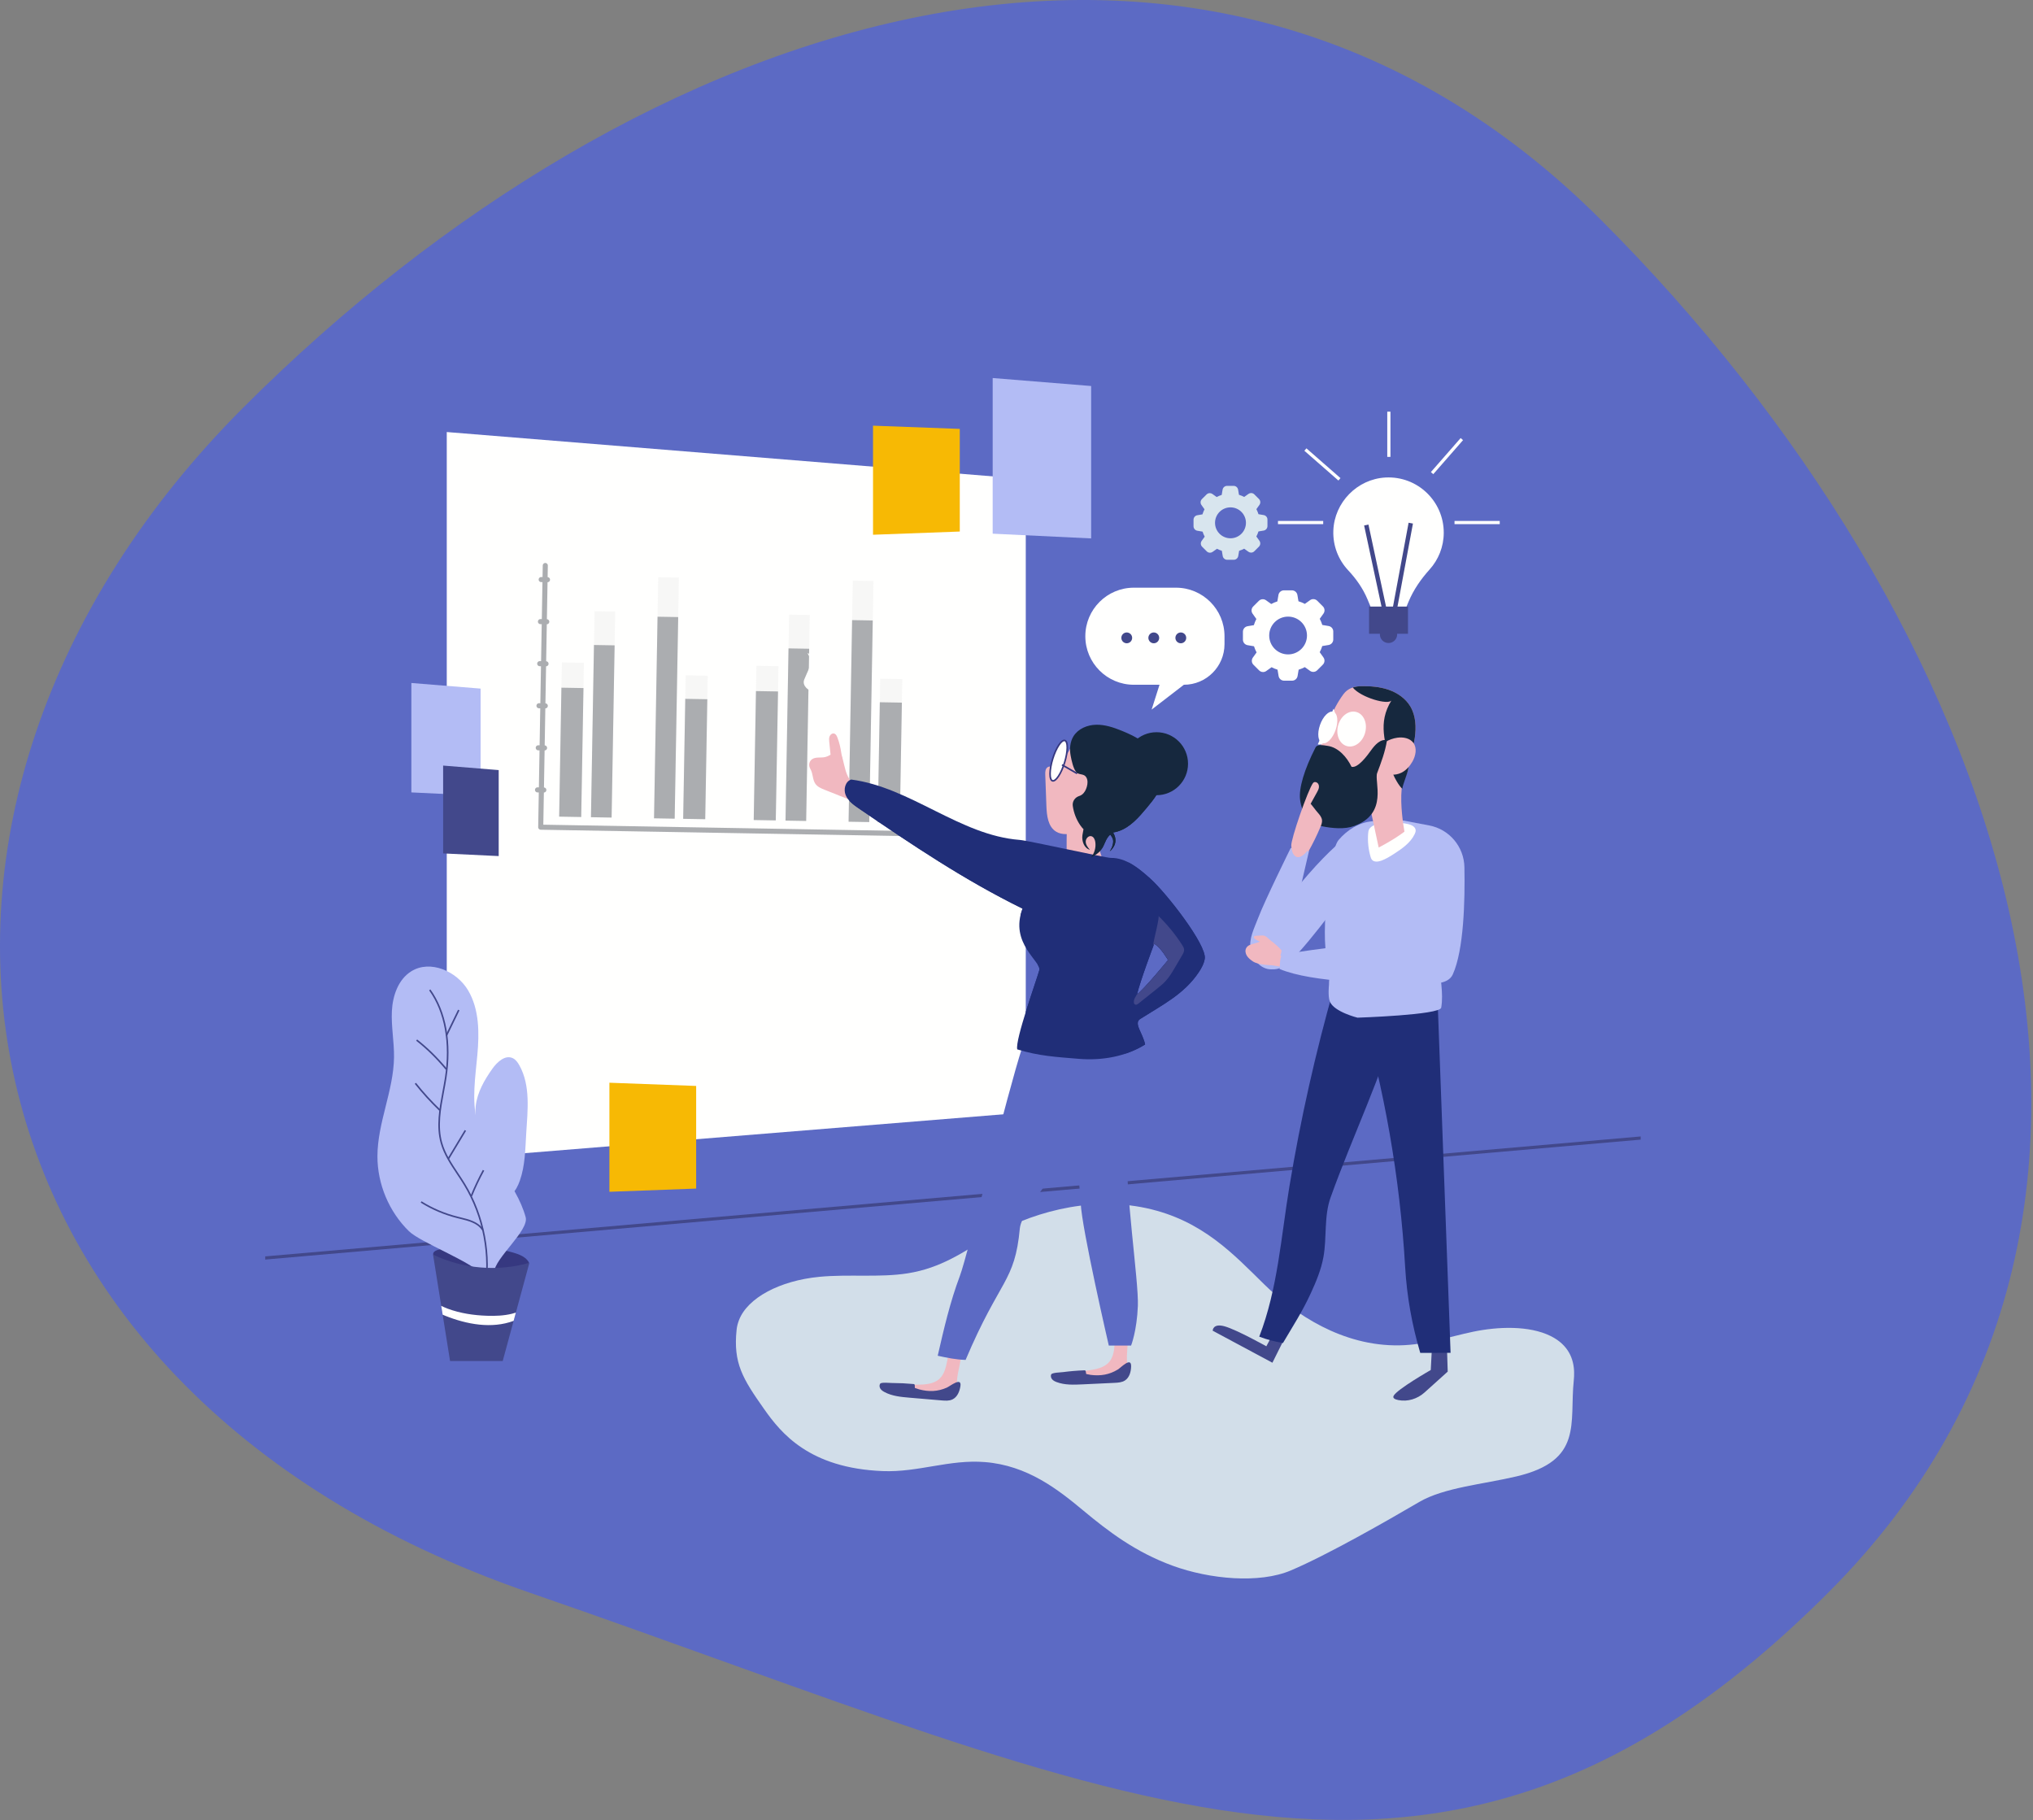
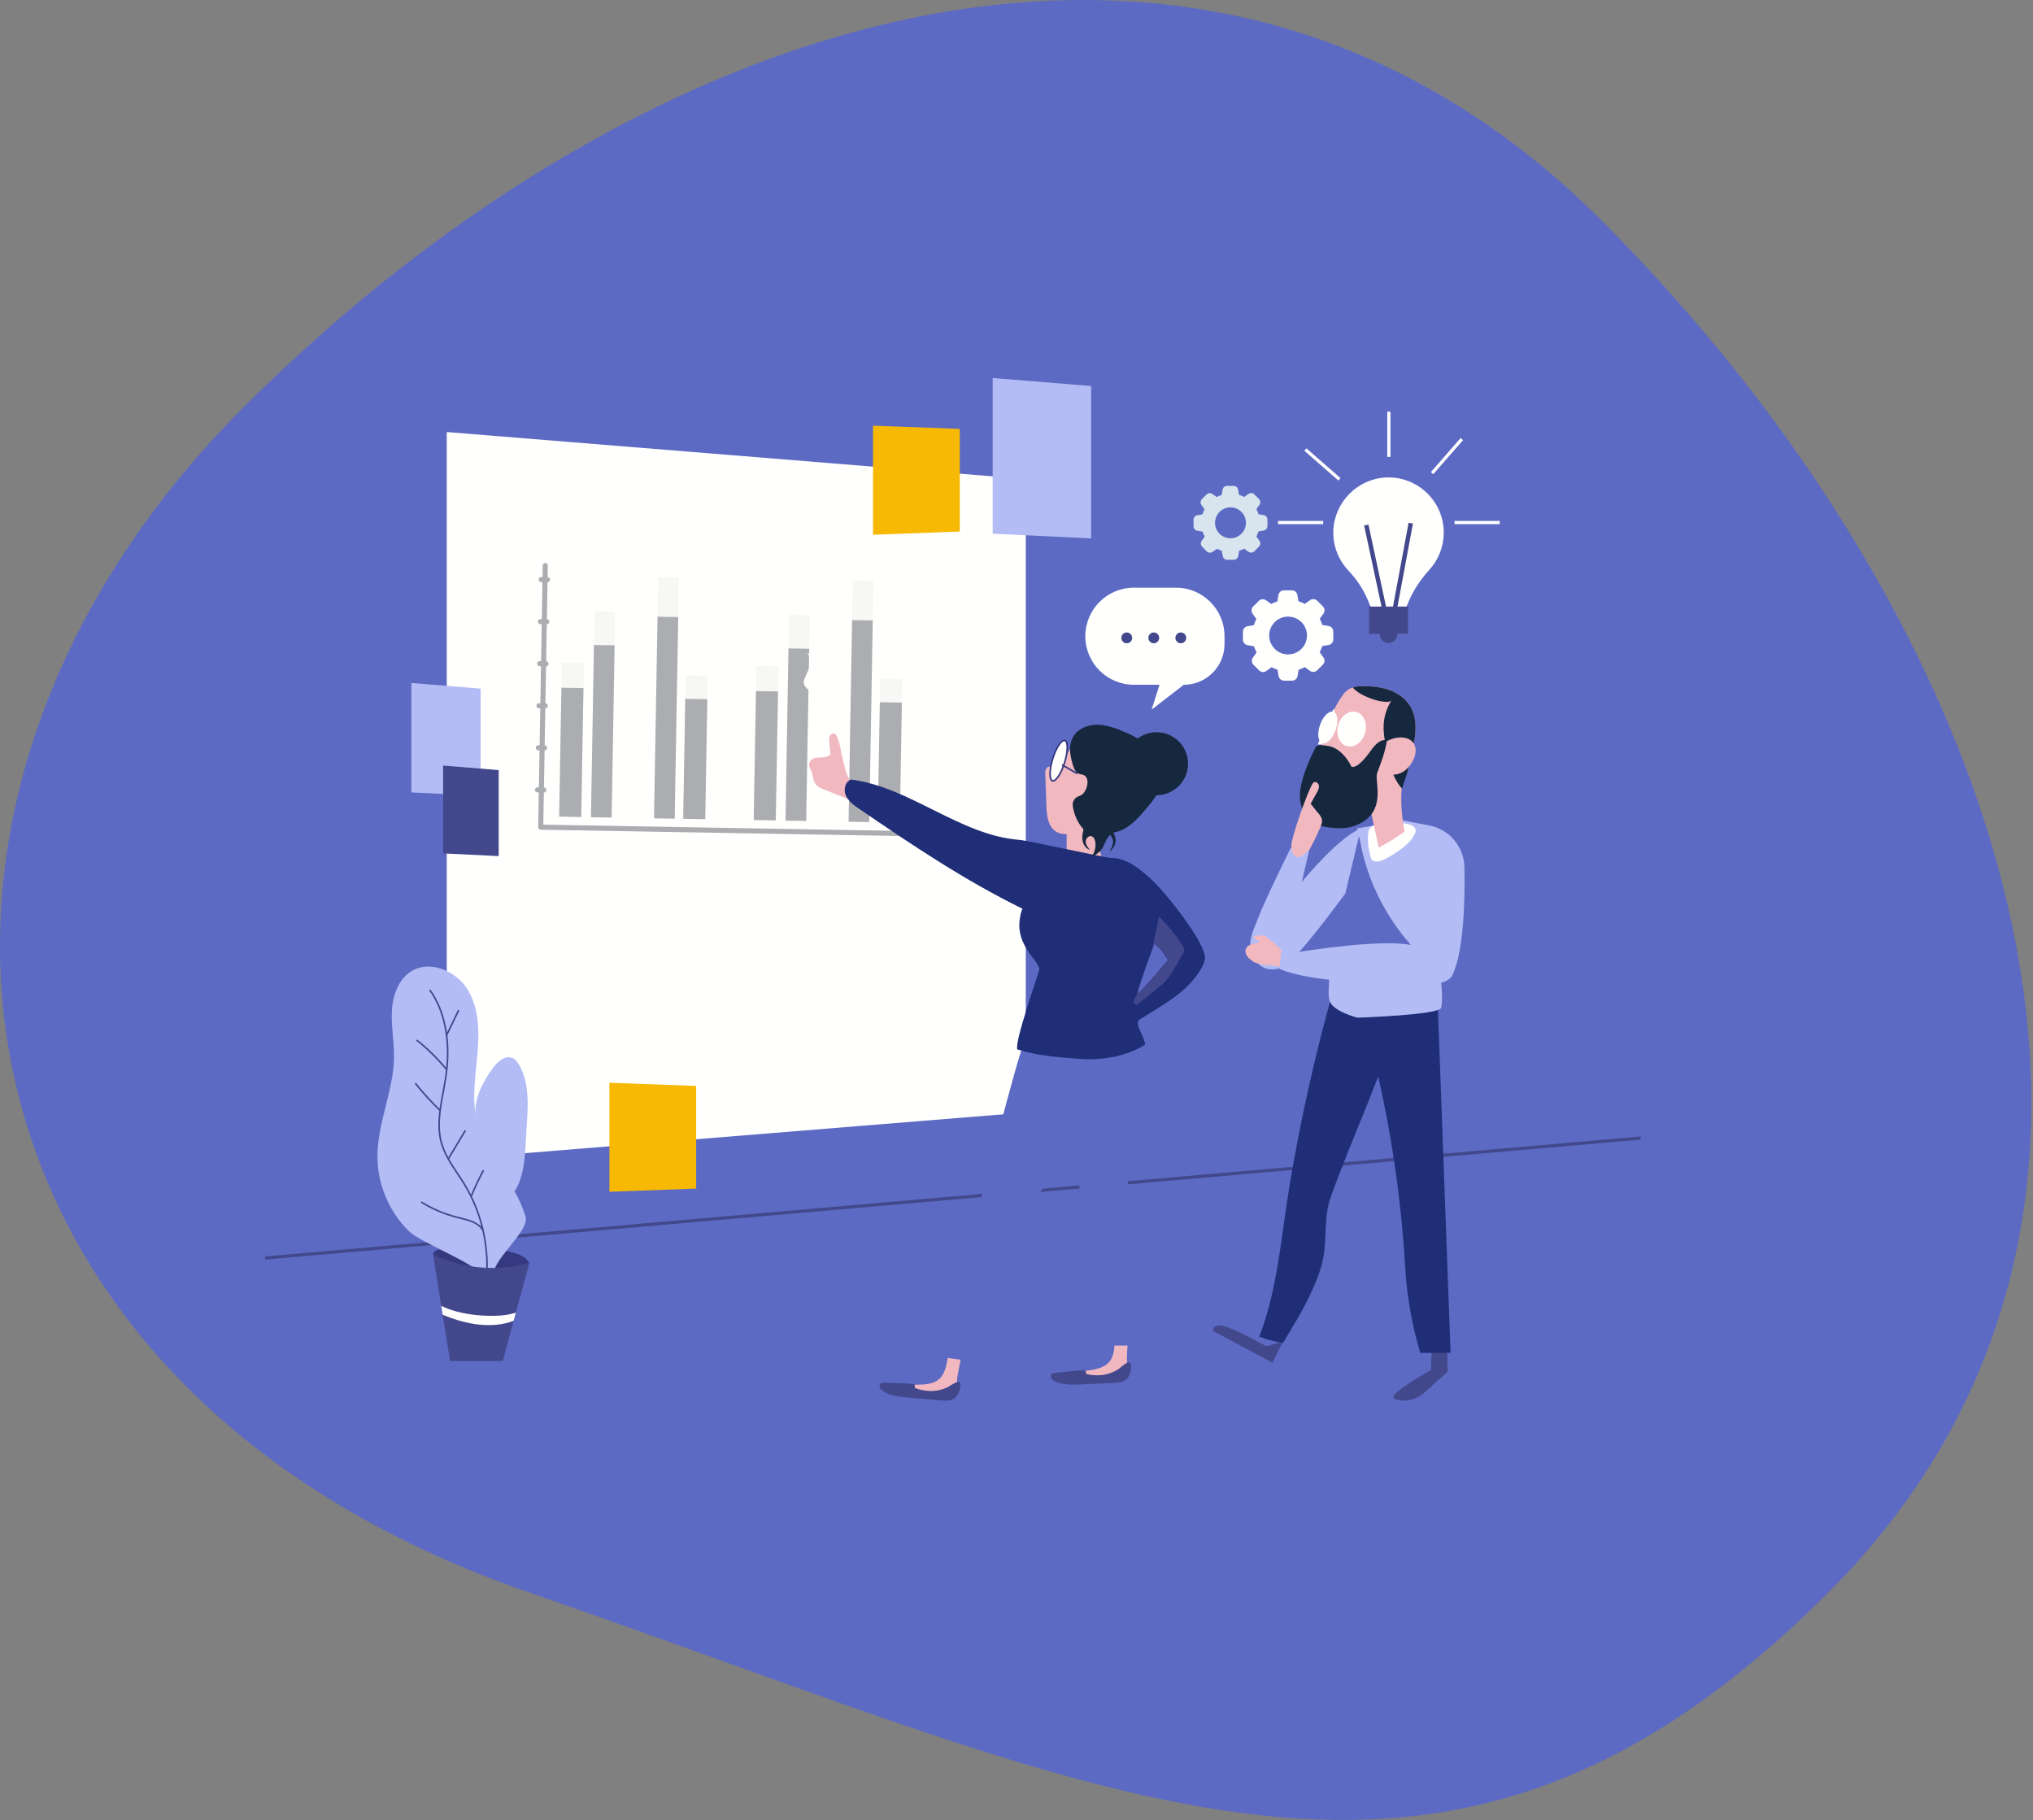
<svg xmlns="http://www.w3.org/2000/svg" width="640" height="573" viewBox="0 0 640 573" fill="none">
  <rect x="0" y="0" width="640" height="573" fill="#808080" stroke="none" />
  <path fill-rule="evenodd" clip-rule="evenodd" d="M166.583 501.309C354.948 566.309 453.803 623.104 575.583 501.309C697.364 379.514 629.107 194.348 504.083 69.309C379.06 -55.73 201.568 3.309 76.583 128.309C-48.402 253.309 -21.782 436.309 166.583 501.309Z" fill="#5C6AC4" />
  <path fill-rule="evenodd" clip-rule="evenodd" d="M516.5 358.75L83.5 396.504V395.504L516.5 357.75V358.75" fill="#42488B" />
  <path fill-rule="evenodd" clip-rule="evenodd" d="M322.918 350.2L140.644 365.003V136.003L322.918 150.806V350.2" fill="#FFFFFE" />
  <rect x="176.876" y="208.523" width="6.944" height="48.555" transform="rotate(1 176.876 208.523)" fill="#ABADB0" fill-opacity="0.1" />
  <rect x="187.169" y="192.412" width="6.502" height="64.844" transform="rotate(1 187.169 192.412)" fill="#ABADB0" fill-opacity="0.1" />
  <rect x="207.218" y="181.699" width="6.502" height="75.913" transform="rotate(1 207.218 181.699)" fill="#ABADB0" fill-opacity="0.1" />
  <rect x="215.856" y="212.588" width="6.944" height="45.179" transform="rotate(1 215.856 212.588)" fill="#ABADB0" fill-opacity="0.1" />
  <rect x="176.737" y="216.479" width="6.944" height="40.598" transform="rotate(1 176.737 216.479)" fill="#ABADB0" />
  <rect x="186.984" y="203.041" width="6.502" height="54.221" transform="rotate(1 186.984 203.041)" fill="#ABADB0" />
  <rect x="207.001" y="194.139" width="6.502" height="63.471" transform="rotate(1 207.001 194.139)" fill="#ABADB0" />
  <rect x="215.726" y="219.993" width="6.944" height="37.773" transform="rotate(1 215.726 219.993)" fill="#ABADB0" />
  <rect x="238.123" y="209.593" width="6.944" height="48.555" transform="rotate(1 238.123 209.593)" fill="#ABADB0" fill-opacity="0.1" />
  <rect x="248.415" y="193.481" width="6.502" height="64.844" transform="rotate(1 248.415 193.481)" fill="#ABADB0" fill-opacity="0.1" />
  <rect x="268.465" y="182.768" width="6.502" height="75.913" transform="rotate(1 268.465 182.768)" fill="#ABADB0" fill-opacity="0.1" />
  <rect x="277.102" y="213.657" width="6.944" height="45.179" transform="rotate(1 277.102 213.657)" fill="#ABADB0" fill-opacity="0.1" />
  <rect x="237.984" y="217.548" width="6.944" height="40.598" transform="rotate(1 237.984 217.548)" fill="#ABADB0" />
  <rect x="248.23" y="204.11" width="6.502" height="54.221" transform="rotate(1 248.23 204.11)" fill="#ABADB0" />
  <rect x="268.248" y="195.208" width="6.502" height="63.471" transform="rotate(1 268.248 195.208)" fill="#ABADB0" />
  <rect x="276.973" y="221.062" width="6.944" height="37.773" transform="rotate(1 276.973 221.062)" fill="#ABADB0" />
  <path d="M171.198 248.685L169.215 248.651" stroke="#ABADB0" stroke-width="1.6" stroke-linecap="round" stroke-linejoin="round" />
  <path d="M171.429 235.439L169.447 235.405" stroke="#ABADB0" stroke-width="1.6" stroke-linecap="round" stroke-linejoin="round" />
  <path d="M171.66 222.202L169.678 222.167" stroke="#ABADB0" stroke-width="1.6" stroke-linecap="round" stroke-linejoin="round" />
  <path d="M171.891 208.956L169.909 208.921" stroke="#ABADB0" stroke-width="1.6" stroke-linecap="round" stroke-linejoin="round" />
  <path d="M172.122 195.717L170.14 195.683" stroke="#ABADB0" stroke-width="1.6" stroke-linecap="round" stroke-linejoin="round" />
  <path d="M172.353 182.479L170.371 182.445" stroke="#ABADB0" stroke-width="1.6" stroke-linecap="round" stroke-linejoin="round" />
  <path d="M171.66 178.021L170.223 260.394L286.928 262.431" stroke="#ABADB0" stroke-width="1.6" stroke-linecap="round" stroke-linejoin="round" />
-   <path fill-rule="evenodd" clip-rule="evenodd" d="M477.394 464.766C466.9 467.242 454.559 468.271 446.792 472.812C436.61 478.766 418.092 489.382 406.354 494.371C396.48 498.568 380.865 497.157 369.158 492.882C357.448 488.606 348.849 482.026 341.019 475.505C333.07 468.886 323.471 461.325 310.059 460.256C298.825 459.36 289.101 463.539 277.885 463.092C254.763 462.171 245.88 451.154 240.5 443.5C233.819 434 230.779 429.142 231.89 418.573C231.99 417.617 232.235 416.61 232.647 415.545C235.348 408.565 245.426 403.149 257.965 401.936C267.026 401.058 276.994 402.225 285.742 400.837C296.406 399.145 303.389 394.013 310.85 389.63C323.398 382.263 342.117 376.261 360.907 380.328C378.543 384.145 388.437 394.962 397.999 404.323C407.561 413.685 422.6 423.84 440.577 423.509C449.037 423.352 456.153 420.802 463.817 419.208C471.482 417.615 481.359 417.194 488.185 420.592C493.839 423.408 495.427 427.892 495.536 431.873C495.561 432.787 495.525 433.697 495.43 434.6C494.028 447.934 498.508 459.783 477.394 464.766Z" fill="#D2DEE9" />
  <path fill-rule="evenodd" clip-rule="evenodd" d="M350.918 422.626C350.787 424.742 350.598 427.012 349.253 428.65C347.667 430.582 344.959 431.073 342.485 431.437C338.882 431.966 335.278 432.495 331.675 433.024C331.491 433.558 332.114 434.004 332.648 434.186C335.313 435.087 338.215 434.693 341.013 434.402C344.255 434.065 347.513 433.879 350.772 433.846C352.223 433.831 353.943 433.701 354.68 432.452C355.229 431.52 354.978 430.349 354.85 429.274C354.457 425.999 355.378 422.662 354.909 419.397C354.855 419.021 354.734 418.586 354.379 418.451C354.197 418.382 353.996 418.411 353.807 418.449C351.05 419.007 351.07 420.149 350.918 422.626" fill="#F1B8C0" />
  <path fill-rule="evenodd" clip-rule="evenodd" d="M351.902 431.113C349.217 432.753 346.488 433.197 343.365 432.809C343.175 432.784 342.127 432.554 341.936 432.533C341.825 431.935 341.886 431.348 341.395 431.367C339.137 431.454 336.883 431.643 334.642 431.932C333.93 432.024 331.228 432.087 330.942 432.641C330.688 433.135 330.851 433.765 331.209 434.188C331.568 434.611 332.087 434.865 332.605 435.063C335.165 436.038 337.992 435.923 340.729 435.794C344.093 435.635 347.458 435.477 350.822 435.317C351.971 435.264 353.18 435.19 354.144 434.565C355.563 433.646 356.05 431.79 356.084 430.1C356.146 427.024 352.872 430.521 351.902 431.113" fill="#42488B" />
  <path fill-rule="evenodd" clip-rule="evenodd" d="M335.843 275.561C335.843 275.561 348.066 274.85 348.042 274.544C347.759 270.983 344.541 265.706 346.212 262.549C347.882 259.391 349.16 257.604 350.849 254.456C351.098 253.991 351.316 253.355 350.937 252.989C350.624 252.688 350.116 252.788 349.701 252.912C347.466 253.576 345.262 254.343 343.098 255.209C339.433 256.678 335.967 256.641 335.843 260.516C335.706 264.774 335.843 275.561 335.843 275.561" fill="#F1B8C0" />
  <path fill-rule="evenodd" clip-rule="evenodd" d="M298.204 428.276C297.796 430.356 297.311 432.582 295.762 434.029C293.936 435.735 291.186 435.866 288.687 435.901C285.045 435.952 281.404 436.003 277.762 436.055C277.509 436.559 278.068 437.084 278.574 437.333C281.096 438.578 284.025 438.569 286.837 438.648C290.095 438.74 293.35 438.983 296.585 439.38C298.025 439.556 299.748 439.653 300.643 438.511C301.31 437.659 301.214 436.465 301.228 435.383C301.27 432.085 302.622 428.898 302.586 425.601C302.582 425.22 302.519 424.772 302.184 424.592C302.014 424.5 301.81 424.502 301.617 424.516C298.811 424.705 298.682 425.841 298.204 428.276" fill="#F1B8C0" />
  <path fill-rule="evenodd" clip-rule="evenodd" d="M358.207 328.117C358.207 328.117 355.768 346.111 354.853 359.835C353.937 373.559 358.512 403.141 358.207 411.07C357.902 419 356.072 423.574 356.072 423.574H349.058C349.058 423.574 340.518 386.673 340.214 378.743C339.909 370.813 334.725 330.252 334.725 330.252L358.207 328.117" fill="#5C6AC4" />
  <path fill-rule="evenodd" clip-rule="evenodd" d="M337.112 235.3C335.743 237.868 334.053 240.829 331.168 241.21C330.707 241.271 330.215 241.266 329.817 241.506C329.077 241.954 329.022 242.987 329.054 243.852C329.173 247.144 329.293 250.436 329.412 253.728C329.521 256.737 329.909 260.249 332.484 261.81C334.331 262.929 336.676 262.61 338.796 262.203C340.493 261.877 342.195 261.513 343.786 260.839C348.736 258.741 352.043 253.835 353.578 248.683C354.787 244.625 355.027 240.1 353.229 236.267C349.731 228.816 340.972 228.063 337.112 235.3" fill="#F1B8C0" />
  <path fill-rule="evenodd" clip-rule="evenodd" d="M354.846 327.303C353.479 327.5 352.121 327.742 350.768 328.012C350.528 327.835 350.205 327.76 349.904 327.702C340.483 325.923 330.74 326.413 321.773 329.809C317.143 343.921 304.738 394.859 302.149 401.726C299.089 409.842 297.139 418.327 295.198 426.781C298.231 427.448 300.874 427.985 303.977 428.098C314.813 402.466 319.453 403.779 321.05 386.707C321.374 383.242 325.935 377.399 327.944 374.56C337.466 361.099 353.644 342.28 356.156 338.294C358.4 334.732 362.868 326.143 354.846 327.303" fill="#5C6AC4" />
  <path fill-rule="evenodd" clip-rule="evenodd" d="M265.316 239.024C265.156 238.408 264.941 237.755 264.432 237.372C263.781 236.881 262.851 236.991 262.095 237.299C261.34 237.606 260.652 238.084 259.863 238.292C258.446 238.666 256.765 238.159 255.591 239.038C254.907 239.549 254.581 240.495 254.803 241.32C254.918 241.747 255.161 242.126 255.341 242.53C255.953 243.908 255.842 245.587 256.733 246.804C257.41 247.728 258.531 248.194 259.595 248.618C262.173 249.646 264.751 250.673 267.33 251.7C267.496 251.766 267.686 251.832 267.846 251.752C267.981 251.686 268.051 251.537 268.107 251.397C269.187 248.711 268.724 247.412 267.371 245.237C266.197 243.352 265.867 241.139 265.316 239.024" fill="#F1B8C0" />
  <path fill-rule="evenodd" clip-rule="evenodd" d="M335.146 240.024C334.068 243.527 332.355 246.109 331.32 245.791C330.284 245.472 330.319 242.374 331.397 238.871C332.476 235.368 334.188 232.787 335.224 233.105C336.259 233.424 336.225 236.521 335.146 240.024" fill="#FFFFFE" />
  <path fill-rule="evenodd" clip-rule="evenodd" d="M335.049 233.33C334.736 233.33 334.205 233.683 333.535 234.693C332.825 235.762 332.151 237.272 331.637 238.944C331.122 240.616 330.83 242.244 330.816 243.527C330.801 244.884 331.104 245.462 331.394 245.551C331.689 245.642 332.26 245.333 333.009 244.202C333.719 243.133 334.393 241.623 334.907 239.951C335.422 238.279 335.713 236.651 335.728 235.368C335.742 234.011 335.439 233.433 335.15 233.344L335.049 233.33ZM331.502 246.067L331.247 246.029C330.622 245.837 330.3 244.97 330.316 243.522C330.331 242.192 330.63 240.514 331.158 238.797C331.687 237.081 332.383 235.525 333.118 234.417C333.918 233.211 334.67 232.673 335.297 232.866C335.922 233.058 336.243 233.925 336.228 235.373C336.213 236.704 335.914 238.382 335.386 240.098C334.857 241.814 334.161 243.37 333.426 244.479C332.731 245.525 332.072 246.067 331.502 246.067V246.067Z" fill="#363880" />
  <path fill-rule="evenodd" clip-rule="evenodd" d="M298.064 436.818C295.187 438.092 292.423 438.173 289.379 437.377C289.194 437.328 288.185 436.962 287.998 436.917C287.967 436.309 288.104 435.734 287.614 435.688C285.365 435.479 283.106 435.369 280.846 435.361C280.129 435.359 277.441 435.066 277.085 435.578C276.769 436.034 276.847 436.68 277.147 437.147C277.447 437.614 277.928 437.934 278.416 438.197C280.825 439.501 283.643 439.758 286.373 439.99C289.729 440.274 293.085 440.56 296.442 440.845C297.587 440.942 298.795 441.028 299.833 440.535C301.36 439.811 302.088 438.035 302.344 436.364C302.809 433.323 299.104 436.359 298.064 436.818" fill="#42488B" />
  <path fill-rule="evenodd" clip-rule="evenodd" d="M357.963 312.99C358.854 309.002 363.346 297.097 363.346 297.097C365.399 298.165 367.704 302.224 367.704 302.224C367.704 302.224 359.978 311.646 357.963 312.99ZM362.063 276.529C358.508 273.356 354.469 269.992 349.704 270.062C348.115 270.085 323.797 264.619 320.973 264.399C302.103 262.932 286.718 247.852 267.952 245.394C266.087 245.989 265.472 248.514 266.233 250.317C266.994 252.12 268.673 253.34 270.289 254.444C287.174 265.978 303.557 277.025 321.915 286.031C317.687 296.969 327.899 302.691 327.179 305.403C326.408 308.305 319.476 327.437 320.235 330.341C327.077 332.445 332.527 332.726 339.66 333.319C346.794 333.912 354.434 332.626 360.484 328.801C359.82 325.26 356.646 321.992 359.073 320.686C366.021 316.268 372.765 312.936 377.35 306.098C378.233 304.778 379.026 303.349 379.265 301.778C379.922 297.451 367.131 281.054 362.063 276.529V276.529Z" fill="#202E78" />
  <path fill-rule="evenodd" clip-rule="evenodd" d="M257.932 217.226C256.585 217.962 254.86 217.637 253.808 216.519C253.199 215.871 252.76 214.988 253.176 213.919C254.102 211.54 255.82 208.764 255.027 207.178C254.233 205.591 254.233 205.724 254.233 205.591C254.233 205.459 258.606 208.051 259.256 210.218C260.578 214.625 259.327 216.464 257.932 217.226" fill="#FFFFFE" />
  <path fill-rule="evenodd" clip-rule="evenodd" d="M263.593 232.099C263.403 231.617 263.142 231.093 262.651 230.929C262.063 230.732 261.418 231.185 261.178 231.756C260.938 232.328 260.996 232.975 261.059 233.592C261.232 235.3 261.406 237.009 261.58 238.718C261.678 239.69 261.895 240.833 262.785 241.235C263.449 241.534 264.279 241.249 264.739 240.684C265.623 239.597 265.037 238.327 264.86 237.119C264.607 235.395 264.235 233.725 263.593 232.099" fill="#F1B8C0" />
  <path fill-rule="evenodd" clip-rule="evenodd" d="M334.323 240.764L339.083 243.508Z" fill="#FFFFFE" />
  <path fill-rule="evenodd" clip-rule="evenodd" d="M338.958 243.725L334.198 240.98L334.448 240.546L339.208 243.291L338.958 243.725" fill="#363880" />
  <path fill-rule="evenodd" clip-rule="evenodd" d="M362.259 235.573C359.732 233.035 356.451 231.396 353.135 230.045C350.563 228.999 347.863 228.087 345.087 228.144C342.312 228.2 339.424 229.385 337.954 231.741C336.833 233.538 336.659 235.8 337.045 237.882C337.297 239.238 337.89 242.183 338.938 243.186C339.819 244.032 341.223 243.455 341.969 244.695C342.483 245.551 342.421 246.639 342.16 247.603C341.89 248.602 341.392 249.584 340.55 250.185C340.313 250.354 340.047 250.484 339.767 250.571C338.41 250.992 337.52 252.274 337.715 253.681C338.02 255.873 338.832 257.996 340.091 259.816C340.389 260.248 340.722 260.66 341.093 261.028C341.005 261.655 340.837 262.289 340.751 262.916C340.492 264.779 341.287 267.018 343.104 267.507C342.457 266.788 341.823 265.956 341.79 264.99C341.757 264.024 342.633 262.993 343.568 263.237C344.316 263.432 344.686 264.277 344.804 265.041C345.072 266.792 344.542 268.65 343.389 269.995C344.616 269.305 345.881 268.581 346.714 267.446C347.611 266.225 347.917 264.642 348.841 263.44C349.039 263.183 349.267 262.951 349.503 262.729C349.609 262.875 349.72 263.02 349.82 263.167C350.562 264.248 350.634 264.963 350.056 266.699C349.958 266.99 349.355 268.002 349.355 268.002C349.485 267.885 352.52 265.606 350.41 262.073C350.93 261.979 351.445 261.868 351.949 261.708C355.723 260.517 358.468 257.333 361.003 254.294C363.246 251.606 365.581 248.712 366.022 245.239C366.474 241.687 364.784 238.11 362.259 235.573" fill="#16283E" />
  <path fill-rule="evenodd" clip-rule="evenodd" d="M357.963 312.99C358.854 309.002 363.346 297.097 363.346 297.097C365.399 298.165 367.704 302.224 367.704 302.224C367.704 302.224 359.978 311.646 357.963 312.99ZM362.063 276.529C359.965 274.656 357.696 272.723 355.211 271.462C356.237 273.331 357.818 275.159 358.311 277.274C358.739 279.114 358.781 281.02 358.822 282.908C358.909 286.942 358.995 290.977 359.082 295.01C359.142 297.746 359.173 300.61 357.938 303.053C356.569 305.759 353.869 307.506 351.206 308.958C350.618 309.279 349.997 309.619 349.658 310.196C348.96 311.384 349.808 312.918 350.892 313.768C351.977 314.617 353.329 315.16 354.176 316.247C354.217 321.388 354.258 326.528 354.299 331.67C356.473 330.946 358.563 330.015 360.484 328.801C359.82 325.26 356.646 321.992 359.073 320.686C366.021 316.268 372.765 312.936 377.35 306.098C378.233 304.778 379.026 303.349 379.265 301.778C379.922 297.451 367.131 281.054 362.063 276.529V276.529Z" fill="#202E78" />
  <path fill-rule="evenodd" clip-rule="evenodd" d="M364.696 288.356C365.091 288.74 363.229 295.828 363.116 296.814C363.08 297.135 363.066 297.486 363.063 297.854C363.241 297.374 363.346 297.097 363.346 297.097C365.399 298.165 367.704 302.224 367.704 302.224C367.704 302.224 359.978 311.646 357.963 312.99L357.992 312.864C357.755 313.285 357.518 313.706 357.279 314.127C356.851 314.886 356.698 316.224 357.568 316.279C357.887 316.3 358.168 316.09 358.417 315.892C360.303 314.385 362.189 312.878 364.075 311.372C365.079 310.57 366.087 309.766 366.955 308.819C368.148 307.52 369.052 305.984 369.945 304.462C370.671 303.227 371.396 301.991 372.122 300.756C372.465 300.172 372.819 299.538 372.756 298.864C372.71 298.365 372.438 297.92 372.168 297.498C370.038 294.179 367.525 291.104 364.696 288.356" fill="#42488B" />
  <path fill-rule="evenodd" clip-rule="evenodd" d="M327.711 283.613C329.951 282.305 332.323 280.855 333.405 278.498C333.94 277.331 334.176 275.93 335.188 275.141C337.407 277.924 339.172 281.069 340.389 284.415C340.861 285.712 341.256 287.104 340.994 288.46C340.732 289.816 339.622 291.1 338.241 291.116C337.589 291.124 336.967 290.859 336.369 290.597C333.088 289.154 327.22 287.505 324.912 284.815C325.868 284.525 326.829 284.128 327.711 283.613" fill="#202E78" />
  <path fill-rule="evenodd" clip-rule="evenodd" d="M332.656 305.902C330.987 305.067 328.577 303.679 326.617 303.577C327.07 304.298 327.313 304.902 327.179 305.403C326.775 306.922 324.686 312.884 322.893 318.64C324.315 318.605 325.704 318.061 327.03 317.507C330.018 316.261 333.135 314.786 334.887 312.064C335.624 310.918 336.075 309.439 335.517 308.196C335.004 307.055 333.797 306.417 332.656 305.902" fill="#202E78" />
  <path fill-rule="evenodd" clip-rule="evenodd" d="M331.405 280.1C330.087 279.542 328.602 279.616 327.17 279.621C320.317 279.642 313.468 277.792 307.558 274.324C303.836 272.14 300.461 269.321 296.471 267.68C293.221 266.344 289.651 265.828 286.533 264.208C283.918 262.85 281.755 260.783 279.457 258.939C277.924 257.71 270.926 252.162 267.389 252.081C268.214 252.995 269.264 253.743 270.289 254.444C287.174 265.978 303.557 277.025 321.915 286.031C321.651 286.716 321.442 287.379 321.285 288.023C321.543 288 321.8 287.985 322.058 287.937C324.026 287.567 325.798 286.473 327.76 286.073C329.93 285.631 332.864 285.606 333.438 283.468C333.81 282.085 332.724 280.657 331.405 280.1" fill="#202E78" />
  <path fill-rule="evenodd" clip-rule="evenodd" d="M360.22 233.819C356.179 233.949 352.849 236.138 353.112 241.632C353.182 243.069 353.653 244.458 353.803 245.89C354.404 251.662 349.883 256.507 347.175 261.641C346.291 263.315 345.647 265.541 346.899 266.962L346.969 267.021C347.665 265.87 348.019 264.511 348.841 263.44C349.039 263.183 349.267 262.951 349.503 262.729C349.609 262.875 349.72 263.02 349.82 263.167C350.562 264.248 350.634 264.963 350.056 266.699C349.958 266.99 349.355 268.002 349.355 268.002C349.485 267.885 352.52 265.606 350.41 262.073C350.93 261.979 351.445 261.868 351.949 261.708C355.723 260.517 358.468 257.333 361.003 254.294C363.246 251.606 365.581 248.712 366.022 245.239C366.474 241.687 364.784 238.11 362.259 235.573C361.623 234.935 360.939 234.353 360.22 233.819" fill="#16283E" />
  <path fill-rule="evenodd" clip-rule="evenodd" d="M373.998 240.412C373.998 245.888 369.56 250.327 364.084 250.327C358.608 250.327 354.17 245.888 354.17 240.412C354.17 234.937 358.608 230.498 364.084 230.498C369.56 230.498 373.998 234.937 373.998 240.412" fill="#16283E" />
  <path fill-rule="evenodd" clip-rule="evenodd" d="M428.346 260.935C428.346 260.935 422.216 262 406.224 281.99C399.294 296.649 399.027 303.313 399.027 303.313C399.027 303.313 399.294 306.511 403.825 304.379C408.356 302.246 423.549 281.19 423.549 281.19L428.346 260.935" fill="#B3BCF5" />
-   <path fill-rule="evenodd" clip-rule="evenodd" d="M421.363 264.468C417.993 268.472 415.455 300.427 418.298 301.841C424.435 304.895 431.604 304.785 438.457 304.61C440.32 304.562 442.231 304.505 443.957 303.801C446.032 302.953 447.654 301.226 448.769 299.28C450.819 295.702 451.287 291.342 450.51 287.291C449.731 283.24 447.774 279.481 445.283 276.195C442.887 273.034 439.948 270.201 438.34 266.575C436.754 263.002 436.836 258.163 432.006 258.537C427.846 258.859 424.004 261.333 421.363 264.468" fill="#B3BCF5" />
-   <path fill-rule="evenodd" clip-rule="evenodd" d="M403.882 422.318L400.56 428.981L381.758 418.899C381.758 418.899 381.758 416.447 385.573 417.537C389.388 418.627 398.652 423.805 398.652 423.805L400.832 419.717L403.882 422.318" fill="#42488B" />
+   <path fill-rule="evenodd" clip-rule="evenodd" d="M403.882 422.318L400.56 428.981L381.758 418.899C381.758 418.899 381.758 416.447 385.573 417.537C389.388 418.627 398.652 423.805 398.652 423.805L403.882 422.318" fill="#42488B" />
  <path fill-rule="evenodd" clip-rule="evenodd" d="M455.514 424.222L455.75 431.779L448.463 438.338C446.219 440.357 443.16 441.327 440.199 440.738C439.095 440.519 438.36 440.118 438.717 439.406C439.733 437.372 450.411 431.271 450.411 431.271L450.92 421.609L455.514 424.222" fill="#42488B" />
  <path fill-rule="evenodd" clip-rule="evenodd" d="M405.908 373.522C403.273 389.419 402.236 405.742 396.421 420.771C398.98 421.75 400.99 422.243 403.882 422.771C407.141 417.243 410.01 412.861 412.683 407.026C414.347 403.395 415.905 399.671 416.62 395.741C417.751 389.517 416.742 382.912 418.878 376.957C425.933 357.291 434.813 339.123 440.561 319.035C440.775 318.284 440.984 317.464 440.686 316.742C440.264 315.719 439.034 315.34 437.954 315.097C431.834 313.715 426.278 311.221 420.034 310.6C414.143 331.284 409.425 352.303 405.908 373.522Z" fill="#202E78" />
  <path fill-rule="evenodd" clip-rule="evenodd" d="M452.146 303.525C453.646 344.306 455.147 385.086 456.648 425.865C453.767 425.865 449.986 425.883 447.103 425.883C444.482 417.009 442.889 408.091 442.35 398.853C440.71 370.741 435.841 342.818 427.869 315.81C431.311 312.214 434.165 309.462 438.275 306.655C442.387 303.85 447.248 302.634 452.146 303.525" fill="#202E78" />
  <path fill-rule="evenodd" clip-rule="evenodd" d="M396.096 288.92C394.85 292.236 393.124 295.334 393.69 298.831C394.256 302.329 397.427 305.674 400.918 305.071C403.81 304.573 405.158 297.715 405.158 297.715L412.088 267.864L406.333 266.923C406.333 266.923 398.062 283.689 396.096 288.92" fill="#B3BCF5" />
  <path fill-rule="evenodd" clip-rule="evenodd" d="M418.365 310.076C418.365 310.076 417.99 313.646 418.641 315.274C419.942 318.537 427.345 320.359 427.345 320.359C427.345 320.359 453.313 319.52 453.702 317.206C454.495 312.494 453.248 307.985 453.25 303.207C453.25 302.686 453.23 302.121 452.905 301.714C452.634 301.373 452.201 301.211 451.789 301.071C445.105 298.797 437.888 298.154 430.899 299.116C428.198 299.488 423.163 299.93 420.936 301.644C418.288 303.68 418.365 310.076 418.365 310.076" fill="#B3BCF5" />
  <path fill-rule="evenodd" clip-rule="evenodd" d="M398.684 295.246C398.443 295.122 398.151 295.005 397.916 295.137C397.75 295.229 397.667 295.416 397.569 295.579C396.51 297.346 393.286 296.638 392.309 298.451C391.907 299.194 392.07 300.142 392.516 300.859C392.96 301.576 393.647 302.106 394.336 302.594C396.107 303.847 400.396 303.856 400.396 303.856L405.905 304.799L405.875 302.472L403.077 300.792C403.077 300.792 403.57 299.33 403.363 299.091C401.839 297.335 399.829 295.838 398.684 295.246" fill="#F1B8C0" />
  <path fill-rule="evenodd" clip-rule="evenodd" d="M398.95 295.146C398.705 294.931 398.448 294.72 398.143 294.604C397.783 294.469 397.388 294.479 397.004 294.493C396.468 294.513 395.931 294.54 395.396 294.574C395.144 294.59 394.842 294.641 394.742 294.872C394.635 295.122 394.844 295.393 395.059 295.56C395.72 296.076 396.571 296.298 397.24 296.805C397.91 297.312 398.362 298.079 399.073 298.527C399.279 298.657 399.514 298.76 399.757 298.751C399.997 298.742 400.219 298.627 400.432 298.515C401.365 298.019 401.308 297.727 400.667 296.938C400.15 296.3 399.582 295.673 398.95 295.146" fill="#F1B8C0" />
  <path fill-rule="evenodd" clip-rule="evenodd" d="M427.158 260.777L441.772 258.301L449.92 259.845C456.263 261.047 460.88 266.532 461.006 272.986C461.212 283.582 460.826 299.021 457.35 306.734C455.783 310.21 450.277 309.668 446.465 309.662C435.278 309.647 413.117 309.382 402.813 305.028C402.997 303.389 402.84 302.011 403.53 300.512C413.422 298.886 434.286 295.696 444.156 297.449C436.212 288.528 430.587 277.336 428.336 265.604C428.014 263.92 427.158 260.777 427.158 260.777" fill="#B3BCF5" />
  <path fill-rule="evenodd" clip-rule="evenodd" d="M431.001 261.084C430.786 261.488 430.731 261.957 430.697 262.413C430.51 264.861 430.768 267.343 431.455 269.699C431.547 270.012 431.648 270.329 431.847 270.589C432.482 271.423 433.769 271.309 434.759 270.962C436.248 270.441 437.599 269.595 438.924 268.738C441.435 267.114 444.015 265.308 445.327 262.622C445.532 262.203 445.706 261.745 445.651 261.282C445.527 260.24 444.367 259.689 443.351 259.431C440.776 258.774 432.562 258.145 431.001 261.084" fill="#FFFFFE" />
  <path fill-rule="evenodd" clip-rule="evenodd" d="M442.132 261.795C438.78 264.37 434.019 266.798 434.019 266.798L431.322 254.228C431.322 254.228 426.457 254.927 425.147 254.75C420.094 254.065 415.114 250.614 414.087 245.619C413.448 242.517 414.364 239.33 415.272 236.295C417.14 230.059 419.076 223.678 422.972 218.461C424.272 216.72 426.288 216.047 428.461 216.01C431.393 215.96 434.369 216.175 437.14 217.134C439.911 218.093 442.479 219.856 443.98 222.375C445.728 225.31 445.872 228.945 445.377 232.325C444.882 235.705 443.806 238.977 443.279 242.352C443.112 243.422 441.478 245.937 441.247 248.399C440.771 253.455 441.739 259.606 442.132 261.795" fill="#F1B8C0" />
  <path fill-rule="evenodd" clip-rule="evenodd" d="M437.949 241.857C438.535 244.493 440.754 247.875 441.472 248.288C441.479 247.296 443.123 243.351 443.279 242.352C443.806 238.977 444.882 235.705 445.377 232.325C445.872 228.945 445.728 225.31 443.98 222.375C442.479 219.856 439.911 218.093 437.14 217.134C434.369 216.175 431.393 215.959 428.461 216.01C427.552 216.025 426.674 216.161 425.859 216.432C428.455 219.619 437.084 222.033 438.051 220.459C433.604 227.697 436.106 233.564 437.949 241.857" fill="#16283E" />
  <path fill-rule="evenodd" clip-rule="evenodd" d="M439.88 232.227C441.71 231.971 443.807 232.337 444.914 233.815C446.176 235.499 445.669 237.936 444.629 239.765C443.809 241.206 442.661 242.505 441.177 243.242C439.157 244.243 436.6 244.056 434.747 242.771C428.645 238.54 434.78 232.938 439.88 232.227" fill="#F1B8C0" />
  <path fill-rule="evenodd" clip-rule="evenodd" d="M409.267 251.685C409.758 255.877 412.103 259.302 416.243 260.121C419.428 260.752 423.304 261.128 426.352 260.008C437.139 256.045 432.545 245.983 433.541 243.343C434.811 239.978 436.088 236.583 436.632 233.028C434.617 232.531 432.883 234.429 431.674 236.115C430.466 237.802 427.49 241.885 425.476 241.39C423.984 238.3 421.305 235.258 417.906 234.789C416.604 234.609 414.719 234.155 414.121 235.326C410.581 242.266 408.847 248.095 409.267 251.685" fill="#16283E" />
  <path fill-rule="evenodd" clip-rule="evenodd" d="M411.544 267.81C411.65 267.912 411.756 268.016 411.861 268.118C413.283 265.598 414.559 262.995 415.681 260.327C415.97 259.64 416.255 258.911 416.176 258.168C416.075 257.229 415.418 256.458 414.791 255.752C414.07 254.94 413.321 253.838 412.601 253.026C413.26 251.832 413.92 250.637 414.579 249.442C414.848 248.956 415.12 248.457 415.199 247.907C415.277 247.358 415.121 246.739 414.671 246.415C414.221 246.09 413.666 246.081 413.331 246.523C411.779 248.576 406.311 264.27 406.498 266.286C406.612 267.511 406.82 268.9 407.842 269.584C409.081 270.413 410.672 269.019 411.544 267.81" fill="#F1B8C0" />
  <path fill-rule="evenodd" clip-rule="evenodd" d="M420.465 229.761C419.521 232.49 417.652 234.361 416.29 233.941C414.929 233.521 414.591 230.968 415.535 228.24C416.48 225.511 418.349 223.639 419.71 224.059C421.071 224.479 421.409 227.031 420.465 229.761" fill="#FFFFFE" />
  <path fill-rule="evenodd" clip-rule="evenodd" d="M429.676 230.915C428.751 233.849 426.132 235.595 423.826 234.814C421.519 234.032 420.4 231.02 421.324 228.085C422.249 225.151 424.868 223.405 427.174 224.187C429.481 224.968 430.6 227.98 429.676 230.915" fill="#FFFFFE" />
  <path fill-rule="evenodd" clip-rule="evenodd" d="M419.692 229.186C420.501 226.711 420.496 224.358 419.803 223.089L414.856 234.315C416.434 234.83 418.599 232.534 419.692 229.186" fill="#FFFFFE" />
  <path fill-rule="evenodd" clip-rule="evenodd" d="M454.5 167.677C454.5 157.759 446.193 149.78 436.157 150.319C427.28 150.795 420.068 158.144 419.743 167.027C419.566 171.873 421.379 176.288 424.424 179.537C426.932 182.212 429.052 185.227 430.472 188.608L431.405 190.831V194.126H442.826V190.831L443.448 189.349C445.012 185.625 447.323 182.293 450.029 179.295C452.807 176.219 454.5 172.149 454.5 167.677" fill="#FFFFFE" />
  <path fill-rule="evenodd" clip-rule="evenodd" d="M430.988 199.503H443.242V190.945H430.988V199.503Z" fill="#42488B" />
  <path fill-rule="evenodd" clip-rule="evenodd" d="M439.221 194.822H435.741L429.435 165.416L430.794 165.125L436.864 193.432H438.065L443.436 164.559L444.801 164.813L439.221 194.822" fill="#42488B" />
  <path fill-rule="evenodd" clip-rule="evenodd" d="M439.839 199.698C439.839 201.202 438.62 202.421 437.115 202.421C435.611 202.421 434.393 201.202 434.393 199.698C434.393 198.194 435.611 196.975 437.115 196.975C438.62 196.975 439.839 198.194 439.839 199.698" fill="#42488B" />
  <path fill-rule="evenodd" clip-rule="evenodd" d="M436.721 143.825H437.721V129.592H436.721V143.825Z" fill="#FFFFFE" />
  <path fill-rule="evenodd" clip-rule="evenodd" d="M457.892 164.996H472.124V163.996H457.892V164.996Z" fill="#FFFFFE" />
  <path fill-rule="evenodd" clip-rule="evenodd" d="M402.317 164.996H416.55V163.996H402.317V164.996Z" fill="#FFFFFE" />
  <path fill-rule="evenodd" clip-rule="evenodd" d="M421.333 151.263L410.62 141.893L411.278 141.14L421.991 150.51L421.333 151.263" fill="#FFFFFE" />
  <path fill-rule="evenodd" clip-rule="evenodd" d="M451.205 149.266L450.453 148.607L459.823 137.895L460.575 138.553L451.205 149.266" fill="#FFFFFE" />
  <path fill-rule="evenodd" clip-rule="evenodd" d="M343.5 169.492L312.5 168.003V119.003L343.5 121.515V169.492" fill="#B3BCF5" />
  <path fill-rule="evenodd" clip-rule="evenodd" d="M151.291 250.492L129.5 249.445V215.001L151.291 216.767V250.492" fill="#B3BCF5" />
  <path fill-rule="evenodd" clip-rule="evenodd" d="M156.993 269.491L139.5 268.651V241.001L156.993 242.418V269.491" fill="#42488B" />
  <path fill-rule="evenodd" clip-rule="evenodd" d="M302.144 167.325L274.833 168.336V134.003L302.144 135.015V167.325" fill="#F7B904" />
  <path fill-rule="evenodd" clip-rule="evenodd" d="M219.155 374.158L191.845 375.17V340.837L219.155 341.849V374.158" fill="#F7B904" />
  <path fill-rule="evenodd" clip-rule="evenodd" d="M150.713 358.065C150.043 354.784 149.369 351.436 149.763 348.109C150.271 343.82 152.514 339.937 155.016 336.416C156.533 334.281 159.044 331.983 161.414 333.101C162.342 333.538 162.973 334.425 163.476 335.319C167.06 341.688 166.102 349.507 165.658 356.801C165.353 361.813 165.323 366.94 163.646 371.674C163.085 373.258 162.317 374.815 161.086 375.958C159.854 377.102 158.088 377.77 156.458 377.359C152.779 376.434 151.874 371.414 151.794 368.231C151.704 364.676 151.44 361.62 150.713 358.065" fill="#B3BCF5" />
  <path fill-rule="evenodd" clip-rule="evenodd" d="M161.517 394.295C163.489 394.862 165.597 395.693 166.538 397.438C165.305 399.271 163.871 400.982 162.268 402.535C159.892 404.836 156.775 406.892 153.404 406.558C150.001 406.221 147.437 403.602 144.88 401.437C142.66 399.556 139.361 398.35 137.352 396.408C134.561 393.711 138.284 393.232 140.857 392.87C147.742 391.901 154.852 392.377 161.517 394.295" fill="#363880" />
  <path fill-rule="evenodd" clip-rule="evenodd" d="M151.656 401.17C148.507 397.233 132.357 391.107 128.748 387.588C122.474 381.469 118.808 372.757 118.819 363.992C118.833 353.436 123.894 343.392 124.039 332.836C124.105 327.983 123.127 323.15 123.365 318.305C123.604 313.458 125.376 308.287 129.505 305.738C135.454 302.066 143.778 305.729 147.35 311.738C150.921 317.747 150.904 325.186 150.268 332.146C149.631 339.108 148.491 346.221 150.163 353.008C152.87 364.002 162.468 372.234 165.479 383.148C166.635 387.337 155.68 396.137 155.56 400.48C155.423 405.413 155.201 411.892 153.034 416.324C149.993 422.545 157.857 425.11 151.886 418.161C147.853 413.47 156.179 406.825 151.656 401.17" fill="#B3BCF5" />
  <path fill-rule="evenodd" clip-rule="evenodd" d="M152.838 406.858L152.346 406.771C154.393 395.249 152.072 382.91 145.979 372.919C145.3 371.805 144.559 370.69 143.842 369.612C141.824 366.577 139.736 363.438 138.731 359.878C137.233 354.575 138.279 349.002 139.29 343.612C139.555 342.202 139.829 340.744 140.05 339.322C141.753 328.378 139.991 318.59 135.089 311.761L135.495 311.47C140.474 318.405 142.267 328.324 140.544 339.398C140.321 340.829 140.047 342.291 139.782 343.705C138.781 349.038 137.747 354.553 139.212 359.741C140.196 363.228 142.261 366.332 144.258 369.336C144.977 370.417 145.722 371.536 146.406 372.659C152.562 382.753 154.906 395.218 152.838 406.858" fill="#42488B" />
  <path fill-rule="evenodd" clip-rule="evenodd" d="M140.368 336.786C137.261 333.085 134.374 330.256 131.008 327.612L131.317 327.22C134.711 329.885 137.621 332.736 140.75 336.464L140.368 336.786" fill="#42488B" />
  <path fill-rule="evenodd" clip-rule="evenodd" d="M141.39 364.85L140.964 364.588C141.751 363.311 142.689 361.734 143.627 360.158C144.567 358.58 145.507 357.002 146.295 355.723L146.721 355.984C145.934 357.262 144.996 358.838 144.057 360.414C143.117 361.992 142.178 363.57 141.39 364.85" fill="#42488B" />
  <path fill-rule="evenodd" clip-rule="evenodd" d="M151.732 387.267C150.299 385.016 147.459 384.324 144.712 383.655L143.97 383.473C139.89 382.456 136.009 380.812 132.437 378.586L132.702 378.162C136.229 380.359 140.061 381.983 144.091 382.988L144.831 383.17C147.541 383.829 150.613 384.577 152.154 386.999L151.732 387.267" fill="#42488B" />
  <path fill-rule="evenodd" clip-rule="evenodd" d="M138.302 349.676C135.549 347.033 132.947 344.176 130.568 341.182L130.96 340.871C133.325 343.847 135.912 346.688 138.649 349.314L138.302 349.676" fill="#42488B" />
  <path fill-rule="evenodd" clip-rule="evenodd" d="M140.734 326.132L140.284 325.913L144.196 317.849L144.646 318.067L140.734 326.132" fill="#42488B" />
  <path fill-rule="evenodd" clip-rule="evenodd" d="M148.616 376.592L148.152 376.404C149.275 373.635 150.568 370.9 151.996 368.278L152.436 368.517C151.017 371.123 149.731 373.84 148.616 376.592" fill="#42488B" />
  <path fill-rule="evenodd" clip-rule="evenodd" d="M166.658 397.518C156.685 400.379 145.671 399.443 136.324 394.939L141.682 428.439H158.258L166.658 397.518" fill="#42488B" />
  <path fill-rule="evenodd" clip-rule="evenodd" d="M161.692 415.802L162.396 413.207C161.978 413.341 161.556 413.465 161.128 413.569C158.59 414.189 155.951 414.282 153.34 414.198C149.142 414.062 144.909 413.437 140.957 411.971C140.248 411.707 139.571 411.4 138.905 411.077L139.35 413.857C139.608 413.968 139.866 414.078 140.126 414.183C146.975 416.927 154.803 418.362 161.692 415.802" fill="#FFFFFE" />
  <path fill-rule="evenodd" clip-rule="evenodd" d="M405.5 206.003C402.215 206.003 399.553 203.34 399.553 200.056C399.553 196.771 402.215 194.108 405.5 194.108C408.785 194.108 411.447 196.771 411.447 200.056C411.447 203.34 408.785 206.003 405.5 206.003ZM418.264 197.07L416.268 196.731C416.06 196.06 415.792 195.413 415.466 194.795L416.642 193.149C417.141 192.448 417.063 191.492 416.452 190.886L414.682 189.115C414.349 188.783 413.909 188.599 413.439 188.599C413.071 188.599 412.721 188.711 412.424 188.925L410.772 190.102C410.131 189.763 409.46 189.484 408.765 189.276L408.432 187.304C408.289 186.454 407.559 185.836 406.697 185.836H404.196C403.334 185.836 402.604 186.454 402.461 187.304L402.117 189.323C401.451 189.531 400.804 189.805 400.186 190.137L398.553 188.961C398.255 188.747 397.898 188.634 397.53 188.634C397.061 188.634 396.615 188.818 396.289 189.151L394.513 190.921C393.906 191.527 393.823 192.484 394.322 193.185L395.511 194.854C395.184 195.478 394.922 196.125 394.721 196.797L392.748 197.129C391.898 197.272 391.28 198.003 391.28 198.864V201.365C391.28 202.227 391.898 202.958 392.748 203.1L394.768 203.445C394.976 204.11 395.249 204.757 395.582 205.375L394.411 207.003C393.912 207.704 393.989 208.661 394.602 209.267L396.372 211.037C396.704 211.37 397.145 211.554 397.613 211.554C397.981 211.554 398.332 211.441 398.63 211.227L400.299 210.039C400.898 210.354 401.528 210.609 402.176 210.811L402.509 212.807C402.651 213.657 403.382 214.275 404.243 214.275H406.75C407.612 214.275 408.343 213.657 408.485 212.807L408.823 210.811C409.495 210.604 410.143 210.336 410.761 210.009L412.406 211.186C412.703 211.399 413.06 211.512 413.428 211.512C413.897 211.512 414.337 211.328 414.67 210.996L416.44 209.225C417.046 208.619 417.129 207.663 416.63 206.961L415.454 205.31C415.78 204.687 416.054 204.039 416.256 203.374L418.252 203.041C419.102 202.898 419.72 202.167 419.72 201.306V198.805C419.731 197.943 419.113 197.213 418.264 197.07V197.07Z" fill="#FFFFFE" />
  <path fill-rule="evenodd" clip-rule="evenodd" d="M388.388 176.219H386.336C385.631 176.219 385.033 175.714 384.916 175.019L384.644 173.385C384.114 173.22 383.599 173.011 383.108 172.753L381.742 173.726C381.499 173.9 381.212 173.993 380.91 173.993C380.526 173.993 380.167 173.842 379.895 173.57L378.445 172.121C377.945 171.625 377.882 170.843 378.29 170.269L379.248 168.937C378.976 168.431 378.752 167.901 378.582 167.357L376.93 167.075C376.234 166.958 375.729 166.36 375.729 165.655V163.609C375.729 162.904 376.234 162.306 376.93 162.189L378.543 161.917C378.708 161.368 378.922 160.838 379.189 160.328L378.218 158.961C377.809 158.388 377.877 157.605 378.373 157.109L379.826 155.661C380.094 155.388 380.458 155.237 380.843 155.237C381.143 155.237 381.436 155.33 381.679 155.505L383.016 156.467C383.52 156.195 384.051 155.972 384.596 155.801L384.877 154.148C384.994 153.453 385.592 152.948 386.297 152.948H388.344C389.049 152.948 389.647 153.453 389.763 154.148L390.035 155.763C390.604 155.933 391.153 156.161 391.679 156.438L393.03 155.476C393.273 155.301 393.56 155.209 393.861 155.209C394.245 155.209 394.605 155.359 394.877 155.631L396.326 157.08C396.827 157.576 396.89 158.358 396.481 158.932L395.518 160.279C395.786 160.784 396.005 161.314 396.175 161.863L397.809 162.141C398.504 162.257 399.01 162.855 399 163.56V165.607C399 166.312 398.494 166.91 397.799 167.026L396.166 167.298C396 167.843 395.776 168.373 395.509 168.883L396.472 170.235C396.88 170.809 396.813 171.591 396.316 172.087L394.867 173.536C394.596 173.808 394.235 173.959 393.852 173.959C393.55 173.959 393.259 173.866 393.016 173.691L391.669 172.729C391.163 172.996 390.634 173.215 390.084 173.385L389.807 175.019C389.69 175.714 389.093 176.219 388.388 176.219V176.219ZM387.364 159.716C384.676 159.716 382.497 161.895 382.497 164.583C382.497 167.272 384.676 169.451 387.364 169.451C390.052 169.451 392.231 167.272 392.231 164.583C392.231 161.895 390.052 159.716 387.364 159.716V159.716Z" fill="#D8E5EE" />
  <path fill-rule="evenodd" clip-rule="evenodd" d="M356.945 185.001C348.507 185.001 341.667 191.841 341.667 200.279V200.279C341.667 208.718 348.507 215.558 356.945 215.558H365.021L362.538 223.379L372.689 215.558V215.558C379.755 215.558 385.483 209.83 385.483 202.764V200.279C385.483 191.841 378.643 185.001 370.204 185.001H356.945Z" fill="#FFFFFE" />
  <path fill-rule="evenodd" clip-rule="evenodd" d="M356.409 200.797C356.409 201.737 355.646 202.5 354.707 202.5C353.767 202.5 353.005 201.737 353.005 200.797C353.005 199.857 353.767 199.096 354.707 199.096C355.646 199.096 356.409 199.857 356.409 200.797" fill="#42488B" />
  <path fill-rule="evenodd" clip-rule="evenodd" d="M364.918 200.797C364.918 201.737 364.156 202.5 363.216 202.5C362.276 202.5 361.515 201.737 361.515 200.797C361.515 199.857 362.276 199.096 363.216 199.096C364.156 199.096 364.918 199.857 364.918 200.797" fill="#42488B" />
  <path fill-rule="evenodd" clip-rule="evenodd" d="M373.427 200.797C373.427 201.737 372.665 202.5 371.726 202.5C370.785 202.5 370.023 201.737 370.023 200.797C370.023 199.857 370.785 199.096 371.726 199.096C372.665 199.096 373.427 199.857 373.427 200.797" fill="#42488B" />
</svg>